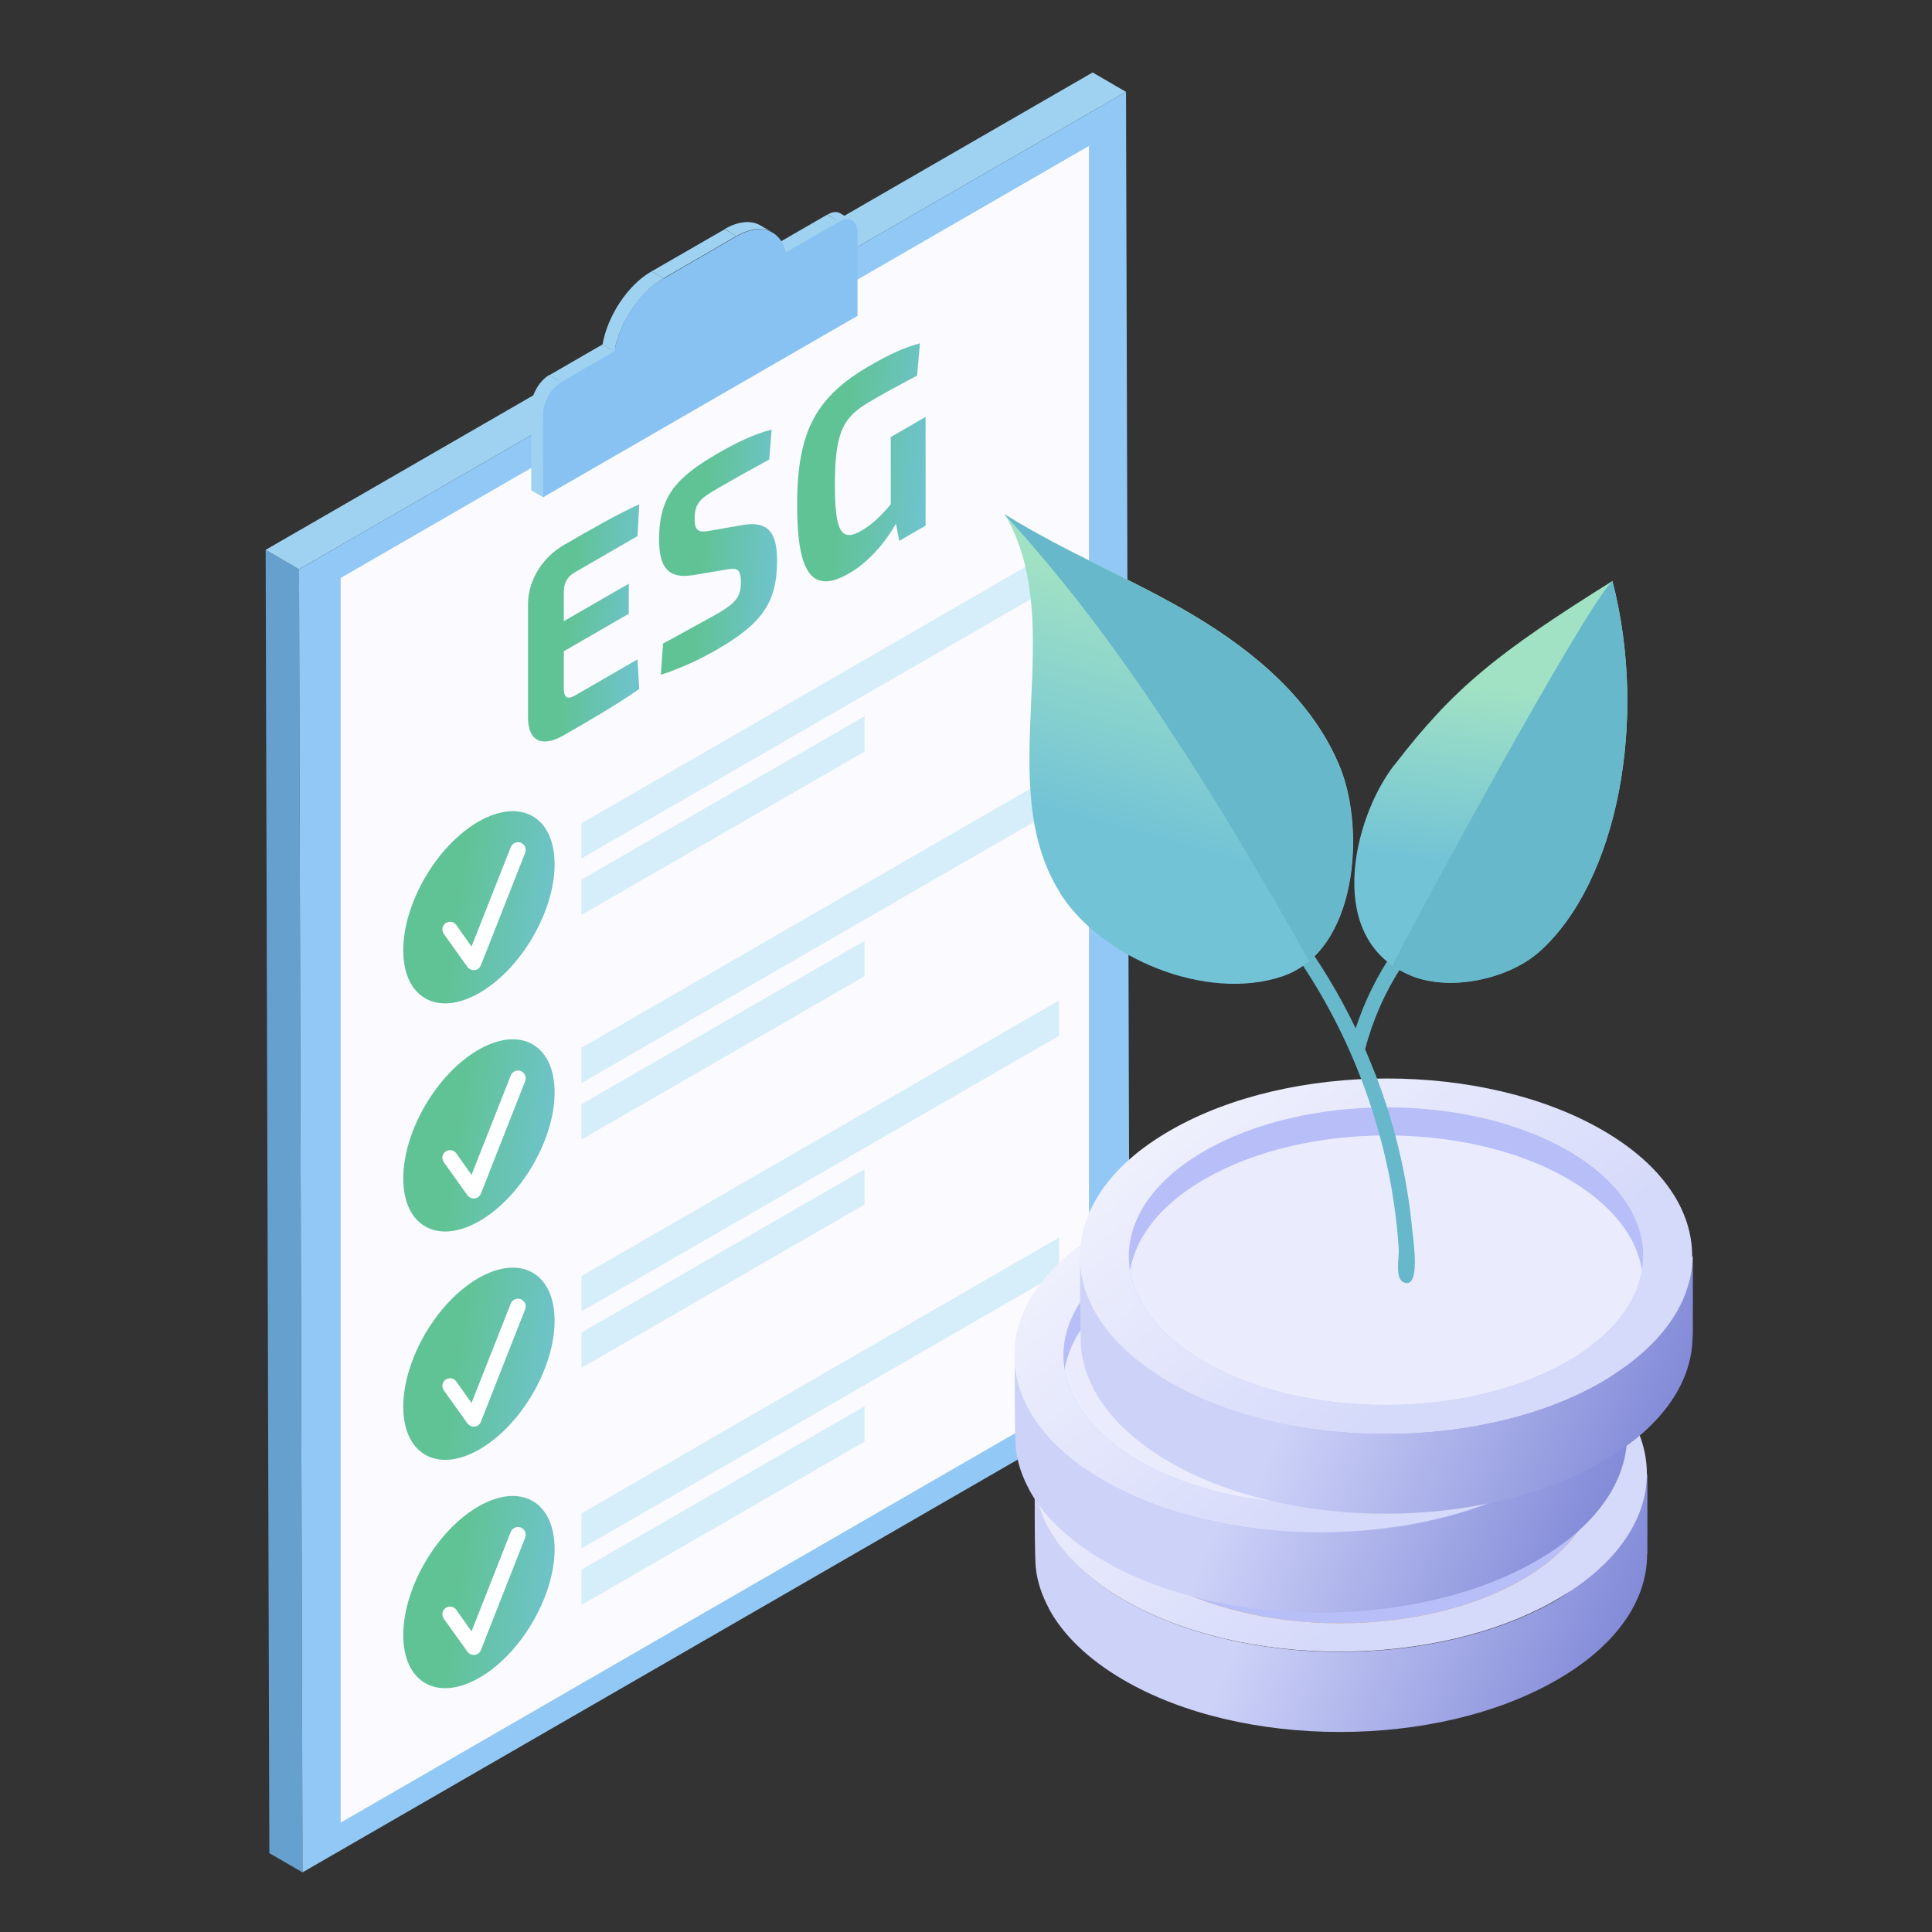
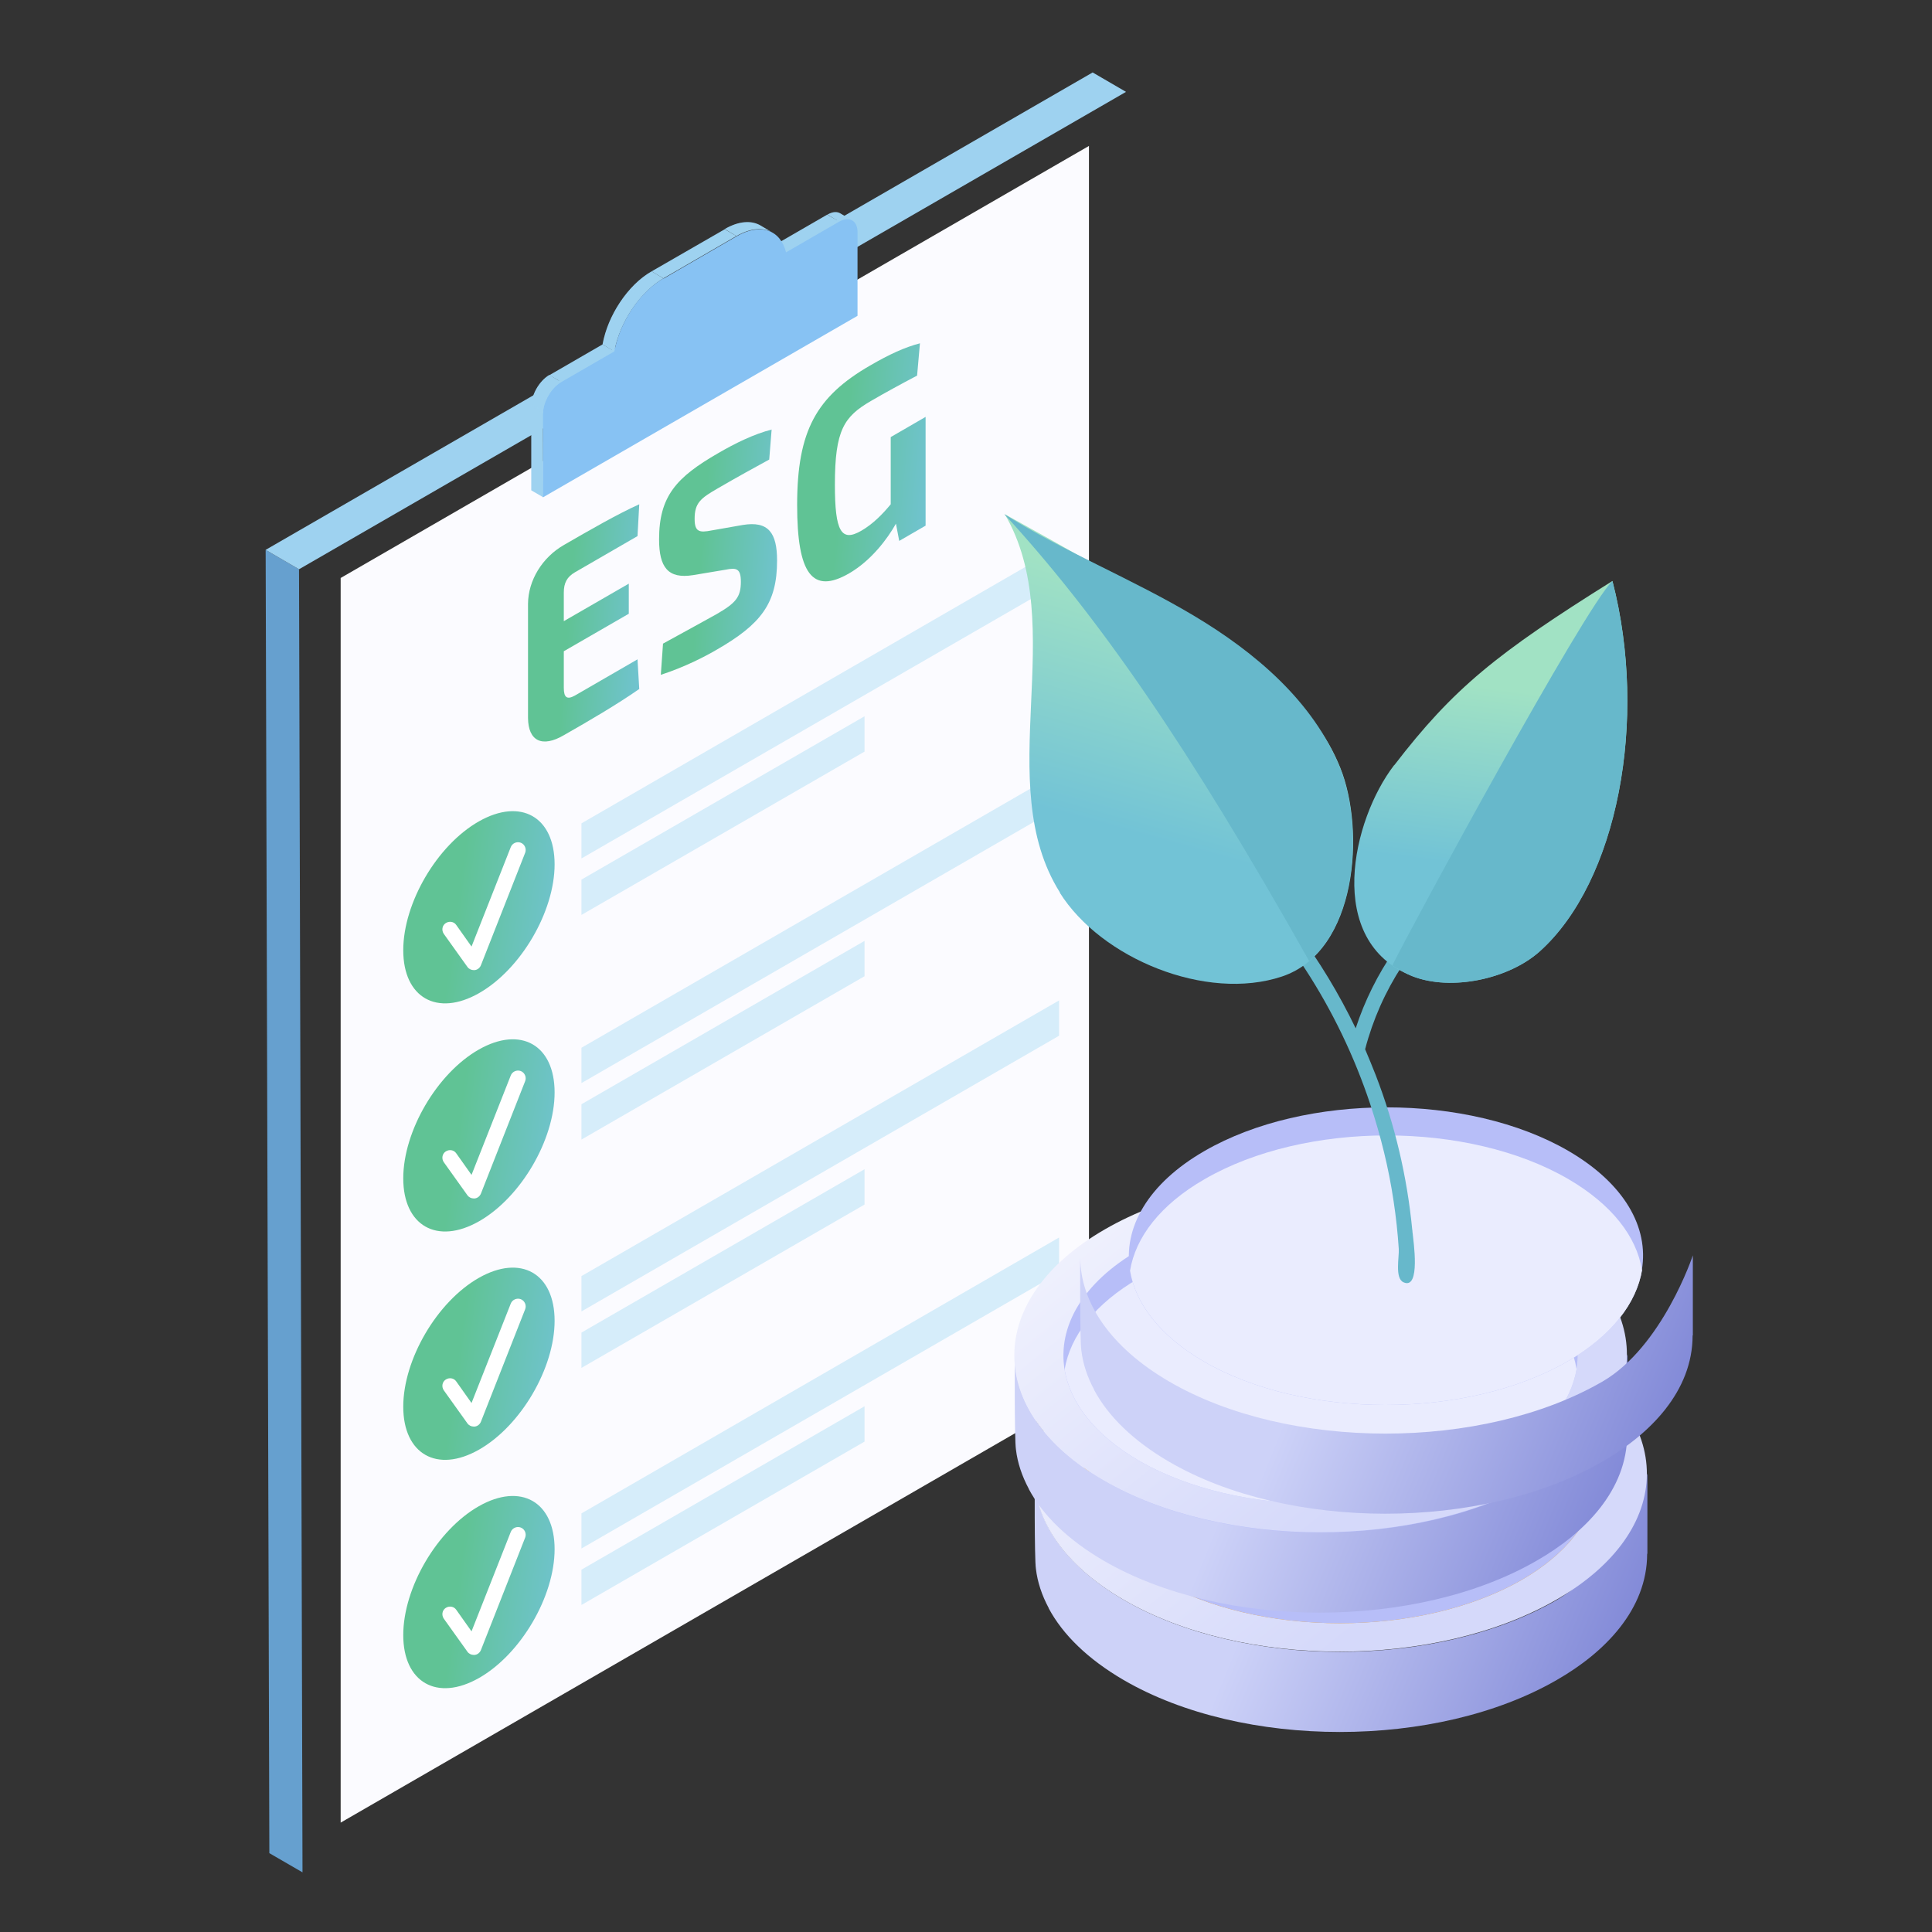
<svg xmlns="http://www.w3.org/2000/svg" width="80" height="80" viewBox="0 0 80 80" fill="none">
  <rect x="0" y="0" width="80" height="80" fill="#333333" stroke="none" />
  <g style="mix-blend-mode:luminosity">
    <path d="M12.382 23.572L11 22.768L11.153 76.735L12.526 77.53L12.382 23.572Z" fill="#66A0CF" />
    <path d="M46.626 3.804L45.244 3L11 22.768L12.382 23.572L46.626 3.804Z" fill="#9ED2F0" />
-     <path d="M12.382 23.572L12.526 77.53L46.78 57.762L46.626 3.804L12.382 23.572Z" fill="#91C8F5" />
    <path d="M14.106 23.933L45.091 6.043V57.581L14.106 75.471V23.933Z" fill="#FBFBFF" />
    <path d="M35.282 9.123L34.794 8.834C34.659 8.753 34.469 8.762 34.262 8.888L34.749 9.177C34.957 9.06 35.147 9.042 35.282 9.123Z" fill="#9ED2F0" />
    <mask id="mask0_2021_21983" style="mask-type:luminance" maskUnits="userSpaceOnUse" x="34" y="8" width="2" height="2">
      <path d="M35.281 9.123L34.794 8.834C34.658 8.753 34.468 8.762 34.261 8.888L34.748 9.177C34.956 9.06 35.146 9.042 35.281 9.123Z" fill="white" />
    </mask>
    <g mask="url(#mask0_2021_21983)">
      <path d="M35.282 9.123L34.795 8.834C34.677 8.762 34.515 8.762 34.325 8.852L34.813 9.141C34.993 9.06 35.156 9.051 35.282 9.123Z" fill="#9ED2F0" />
      <path d="M34.813 9.132L34.325 8.843C34.325 8.843 34.28 8.87 34.253 8.879L34.741 9.168C34.741 9.168 34.786 9.141 34.813 9.132Z" fill="#9ED2F0" />
    </g>
    <path d="M34.749 9.168L34.252 8.888L32.049 10.161L32.545 10.441L34.749 9.168Z" fill="#9ED2F0" />
    <path d="M31.985 9.629L31.498 9.34C31.119 9.114 30.586 9.15 30.008 9.484L30.495 9.773C31.073 9.439 31.606 9.403 31.985 9.629Z" fill="#9ED2F0" />
    <mask id="mask1_2021_21983" style="mask-type:luminance" maskUnits="userSpaceOnUse" x="30" y="9" width="2" height="1">
      <path d="M31.986 9.629L31.498 9.34C31.119 9.114 30.586 9.15 30.008 9.484L30.496 9.773C31.074 9.439 31.607 9.403 31.986 9.629Z" fill="white" />
    </mask>
    <g mask="url(#mask1_2021_21983)">
      <path d="M31.986 9.629L31.498 9.34C31.164 9.141 30.703 9.141 30.206 9.385L30.694 9.674C31.2 9.439 31.651 9.43 31.986 9.629Z" fill="#9ED2F0" />
      <path d="M30.694 9.674L30.206 9.385C30.143 9.412 30.08 9.448 30.008 9.484L30.495 9.773C30.559 9.737 30.622 9.701 30.694 9.674Z" fill="#9ED2F0" />
    </g>
    <path d="M30.495 9.773L30.008 9.493L26.982 11.236L27.47 11.525L30.495 9.773Z" fill="#9ED2F0" />
    <path d="M27.47 11.525L26.982 11.236C25.988 11.805 25.167 13.069 24.95 14.261L25.438 14.55C25.654 13.367 26.485 12.103 27.47 11.525Z" fill="#9ED2F0" />
    <mask id="mask2_2021_21983" style="mask-type:luminance" maskUnits="userSpaceOnUse" x="24" y="11" width="4" height="4">
      <path d="M27.47 11.525L26.982 11.236C25.989 11.805 25.167 13.069 24.95 14.261L25.438 14.55C25.655 13.367 26.485 12.103 27.47 11.525Z" fill="white" />
    </mask>
    <g mask="url(#mask2_2021_21983)">
      <path d="M27.47 11.525L26.982 11.236C26.657 11.426 26.341 11.688 26.07 12.004L26.558 12.293C26.838 11.976 27.145 11.715 27.47 11.525Z" fill="#9ED2F0" />
      <path d="M26.558 12.293L26.07 12.004C25.745 12.374 25.465 12.816 25.257 13.277L25.745 13.566C25.952 13.105 26.232 12.663 26.558 12.293Z" fill="#9ED2F0" />
      <path d="M25.745 13.566L25.257 13.277C25.113 13.602 25.013 13.927 24.95 14.252L25.438 14.541C25.501 14.216 25.6 13.882 25.745 13.566Z" fill="#9ED2F0" />
    </g>
    <path d="M22.486 17.115L21.998 16.835V20.303L22.495 20.592L22.486 17.115Z" fill="#9ED2F0" />
    <path d="M25.439 14.541L24.951 14.261L22.748 15.535L23.236 15.815L25.439 14.541Z" fill="#9ED2F0" />
    <path d="M27.471 11.525C26.478 12.094 25.656 13.358 25.439 14.55L23.236 15.823C22.82 16.067 22.486 16.645 22.486 17.124V20.592L35.508 13.078V9.61C35.508 9.132 35.165 8.942 34.75 9.177L32.547 10.45C32.321 9.52 31.49 9.213 30.506 9.782L27.48 11.534L27.471 11.525Z" fill="#87C2F3" />
    <path d="M23.235 15.815L22.747 15.525C22.332 15.769 21.998 16.347 21.998 16.826L22.485 17.115C22.485 16.636 22.82 16.058 23.235 15.815Z" fill="#9ED2F0" />
    <mask id="mask3_2021_21983" style="mask-type:luminance" maskUnits="userSpaceOnUse" x="21" y="15" width="3" height="3">
      <path d="M23.233 15.815L22.746 15.525C22.33 15.769 21.996 16.347 21.996 16.826L22.484 17.115C22.484 16.636 22.818 16.058 23.233 15.815Z" fill="white" />
    </mask>
    <g mask="url(#mask3_2021_21983)">
      <path d="M23.234 15.815L22.746 15.525C22.629 15.598 22.52 15.688 22.421 15.806L22.909 16.094C23.008 15.977 23.116 15.887 23.234 15.815Z" fill="#9ED2F0" />
      <path d="M22.909 16.094L22.421 15.806C22.303 15.941 22.204 16.094 22.132 16.266L22.619 16.555C22.692 16.392 22.791 16.23 22.909 16.094Z" fill="#9ED2F0" />
-       <path d="M22.61 16.555L22.122 16.266C22.05 16.42 22.005 16.591 21.996 16.745L22.484 17.034C22.493 16.88 22.538 16.718 22.61 16.555Z" fill="#9ED2F0" />
      <path d="M22.484 17.025L21.996 16.736C21.996 16.736 21.996 16.799 21.996 16.826L22.484 17.115C22.484 17.115 22.484 17.052 22.484 17.025Z" fill="#9ED2F0" />
    </g>
    <path d="M22.965 35.79C22.965 33.822 21.565 33.027 19.831 34.011C18.097 34.996 16.698 37.389 16.698 39.348C16.698 41.308 18.097 42.112 19.831 41.127C21.565 40.143 22.965 37.75 22.965 35.79Z" fill="url(#paint0_linear_2021_21983)" />
    <path d="M19.615 40.17C19.516 40.17 19.416 40.125 19.353 40.035L18.378 38.671C18.278 38.527 18.305 38.328 18.45 38.229C18.594 38.129 18.793 38.156 18.892 38.301L19.525 39.195L21.15 35.077C21.213 34.914 21.403 34.833 21.566 34.896C21.728 34.959 21.809 35.149 21.746 35.312L19.913 39.971C19.868 40.08 19.768 40.161 19.651 40.17C19.642 40.17 19.624 40.17 19.615 40.17Z" fill="white" />
    <path d="M22.965 45.236C22.965 43.268 21.565 42.473 19.831 43.457C18.097 44.442 16.698 46.835 16.698 48.794C16.698 50.754 18.097 51.558 19.831 50.574C21.565 49.589 22.965 47.196 22.965 45.236Z" fill="url(#paint1_linear_2021_21983)" />
    <path d="M19.615 49.625C19.516 49.625 19.416 49.58 19.353 49.49L18.378 48.126C18.278 47.982 18.305 47.783 18.45 47.684C18.594 47.584 18.793 47.611 18.892 47.756L19.525 48.65L21.15 44.532C21.213 44.369 21.403 44.288 21.566 44.351C21.728 44.415 21.809 44.604 21.746 44.767L19.913 49.427C19.868 49.535 19.768 49.616 19.651 49.625C19.642 49.625 19.624 49.625 19.615 49.625Z" fill="white" />
    <path d="M22.965 54.691C22.965 52.723 21.565 51.928 19.831 52.912C18.097 53.897 16.698 56.29 16.698 58.249C16.698 60.209 18.097 61.013 19.831 60.029C21.565 59.044 22.965 56.651 22.965 54.691Z" fill="url(#paint2_linear_2021_21983)" />
    <path d="M19.615 59.071C19.516 59.071 19.416 59.026 19.353 58.936L18.378 57.572C18.278 57.428 18.305 57.229 18.45 57.13C18.594 57.03 18.793 57.057 18.892 57.202L19.525 58.096L21.15 53.978C21.213 53.816 21.403 53.734 21.566 53.797C21.728 53.861 21.809 54.05 21.746 54.213L19.913 58.873C19.868 58.981 19.768 59.062 19.651 59.071C19.642 59.071 19.624 59.071 19.615 59.071Z" fill="white" />
    <path d="M22.965 64.147C22.965 62.178 21.565 61.383 19.831 62.367C18.097 63.352 16.698 65.745 16.698 67.705C16.698 69.664 18.097 70.468 19.831 69.484C21.565 68.499 22.965 66.106 22.965 64.147Z" fill="url(#paint3_linear_2021_21983)" />
    <path d="M19.615 68.526C19.516 68.526 19.416 68.481 19.353 68.391L18.378 67.027C18.278 66.883 18.305 66.684 18.45 66.585C18.594 66.486 18.793 66.513 18.892 66.657L19.525 67.551L21.15 63.433C21.213 63.271 21.403 63.189 21.566 63.253C21.728 63.316 21.809 63.505 21.746 63.668L19.913 68.328C19.868 68.436 19.768 68.517 19.651 68.526C19.642 68.526 19.624 68.526 19.615 68.526Z" fill="white" />
    <path d="M24.077 34.093V35.547L43.854 24.132V22.669L24.077 34.093Z" fill="#D6EDFA" />
    <path d="M24.077 36.422V37.885L35.799 31.122V29.659L24.077 36.422Z" fill="#D6EDFA" />
    <path d="M24.077 43.385V44.848L43.854 33.433V31.97L24.077 43.385Z" fill="#D6EDFA" />
    <path d="M24.077 45.724V47.187L35.799 40.423V38.96L24.077 45.724Z" fill="#D6EDFA" />
    <path d="M24.077 52.84V54.303L43.854 42.888V41.425L24.077 52.84Z" fill="#D6EDFA" />
    <path d="M24.077 55.179V56.642L35.799 49.878V48.415L24.077 55.179Z" fill="#D6EDFA" />
    <path d="M24.077 62.666V64.12L43.854 52.705V51.242L24.077 62.666Z" fill="#D6EDFA" />
    <path d="M24.077 64.996V66.458L35.799 59.694V58.231L24.077 64.996Z" fill="#D6EDFA" />
    <path d="M26.398 27.302L26.47 28.53C25.549 29.171 24.393 29.848 23.346 30.444C22.451 30.968 21.873 30.688 21.864 29.731V24.999C21.873 24.032 22.451 23.084 23.346 22.569C24.393 21.964 25.549 21.296 26.47 20.881L26.398 22.199L23.806 23.698C23.481 23.888 23.346 24.132 23.346 24.538V25.721L26.037 24.168V25.414L23.346 26.967V28.476C23.346 28.891 23.481 28.981 23.806 28.801L26.398 27.302Z" fill="url(#paint4_linear_2021_21983)" />
    <path d="M31.951 17.792L31.852 19.029C31.283 19.337 30.452 19.797 29.739 20.212C29.016 20.628 28.763 20.817 28.763 21.486C28.763 22.028 28.962 22.064 29.468 21.964L30.75 21.739C31.825 21.558 32.177 22.073 32.177 23.211C32.177 24.99 31.509 25.848 29.675 26.904C29.242 27.157 28.393 27.608 27.363 27.943L27.454 26.651C28.7 25.965 29.251 25.667 29.684 25.423C30.461 24.972 30.678 24.728 30.678 24.087C30.678 23.536 30.488 23.5 30.046 23.59L28.691 23.816C27.662 23.978 27.291 23.491 27.291 22.335C27.291 20.547 28.005 19.761 29.748 18.759C30.416 18.37 31.211 17.973 31.969 17.783L31.951 17.792Z" fill="url(#paint5_linear_2021_21983)" />
    <path d="M38.327 17.259V21.766L37.235 22.398L37.099 21.684C36.756 22.299 36.079 23.211 35.158 23.743C33.64 24.619 33.008 23.77 33.008 20.908C33.008 17.819 33.812 16.42 36.025 15.137C36.819 14.677 37.46 14.379 38.093 14.216L37.975 15.553C37.307 15.905 36.657 16.257 36.07 16.6C34.95 17.25 34.571 17.801 34.571 20.068C34.571 22.009 34.833 22.461 35.672 21.973C36.151 21.694 36.548 21.287 36.883 20.881V18.099L38.318 17.268L38.327 17.259Z" fill="url(#paint6_linear_2021_21983)" />
    <path d="M68.205 64.338C68.205 66.638 66.457 68.424 64.461 69.565C59.49 72.435 51.458 72.435 46.526 69.565C45.043 68.7 44.007 67.683 43.427 66.6C43.427 66.6 43.427 66.6 43.427 66.59C43.142 66.058 42.961 65.516 42.895 64.965C42.828 64.537 42.847 61.011 42.847 61.087C42.847 62.95 44.083 64.822 46.535 66.248C51.468 69.118 59.499 69.118 64.47 66.248C66.96 64.803 68.215 61.02 68.215 61.02C68.215 61.02 68.215 64.413 68.215 64.338H68.205Z" fill="url(#paint7_linear_2021_21983)" />
    <path d="M46.573 55.85C41.602 58.72 41.574 63.368 46.516 66.238C51.449 69.109 59.48 69.109 64.451 66.238C69.422 63.368 69.441 58.72 64.508 55.85C59.575 52.98 51.544 52.98 46.573 55.85Z" fill="url(#paint8_linear_2021_21983)" />
    <path d="M66.115 61.61C65.887 62.997 64.86 64.347 63.026 65.412C58.853 67.816 52.105 67.816 47.961 65.412C46.155 64.356 45.138 63.026 44.91 61.657C44.616 59.88 45.652 58.045 47.999 56.696C52.172 54.291 58.92 54.291 63.064 56.696C65.383 58.045 66.4 59.861 66.106 61.619L66.115 61.61Z" fill="#F2A72E" />
    <path d="M66.115 61.61C65.887 62.997 64.86 64.347 63.026 65.412C58.853 67.816 52.105 67.816 47.961 65.412C46.155 64.356 45.138 63.026 44.91 61.657C45.138 60.27 46.165 58.92 47.999 57.865C52.172 55.451 58.92 55.451 63.064 57.865C64.87 58.92 65.887 60.251 66.105 61.619L66.115 61.61Z" fill="#B7BEF8" />
    <path d="M67.378 59.395C67.378 61.695 65.629 63.482 63.633 64.623C58.663 67.493 50.631 67.493 45.698 64.623C44.216 63.758 43.18 62.741 42.6 61.657C42.6 61.657 42.6 61.657 42.6 61.648C42.315 61.115 42.134 60.574 42.068 60.022C42.001 59.595 42.02 56.069 42.02 56.145C42.02 58.008 43.256 59.88 45.708 61.306C50.641 64.176 58.672 64.176 63.643 61.306C66.133 59.861 67.388 56.078 67.388 56.078C67.388 56.078 67.388 59.471 67.388 59.395H67.378Z" fill="url(#paint9_linear_2021_21983)" />
    <path d="M45.746 50.907C40.775 53.778 40.747 58.426 45.689 61.296C50.622 64.166 58.653 64.166 63.624 61.296C68.595 58.426 68.614 53.778 63.681 50.907C58.748 48.037 50.717 48.037 45.746 50.907Z" fill="url(#paint10_linear_2021_21983)" />
    <path d="M65.288 56.667C65.06 58.055 64.033 59.405 62.199 60.469C58.026 62.874 51.278 62.874 47.134 60.469C45.328 59.414 44.311 58.084 44.083 56.715C43.788 54.938 44.825 53.103 47.172 51.753C51.345 49.349 58.093 49.349 62.237 51.753C64.556 53.103 65.573 54.919 65.278 56.677L65.288 56.667Z" fill="#B7BEF8" />
    <path d="M65.288 56.667C65.06 58.055 64.033 59.405 62.199 60.469C58.026 62.874 51.278 62.874 47.134 60.469C45.328 59.414 44.311 58.084 44.083 56.715C44.311 55.327 45.338 53.977 47.172 52.922C51.344 50.508 58.093 50.508 62.237 52.922C64.043 53.977 65.06 55.308 65.278 56.677L65.288 56.667Z" fill="#EAECFE" />
    <path d="M70.087 55.299C70.087 57.599 68.338 59.386 66.343 60.526C61.372 63.397 53.34 63.397 48.407 60.526C46.925 59.661 45.889 58.644 45.309 57.561C45.309 57.561 45.309 57.561 45.309 57.551C45.024 57.019 44.843 56.477 44.777 55.926C44.71 55.498 44.729 51.972 44.729 52.048C44.729 53.911 45.965 55.783 48.417 57.209C53.35 60.08 61.381 60.08 66.352 57.209C68.842 55.764 70.097 51.982 70.097 51.982C70.097 51.982 70.097 55.375 70.097 55.299H70.087Z" fill="url(#paint11_linear_2021_21983)" />
-     <path d="M70.087 52.048C70.068 53.122 69.65 54.196 68.823 55.185C68.215 55.916 67.388 56.601 66.333 57.209C61.362 60.08 53.34 60.08 48.407 57.209C47.362 56.601 46.544 55.916 45.936 55.185C45.128 54.196 44.719 53.122 44.71 52.048C44.71 51.107 45.014 50.166 45.632 49.273C46.25 48.37 47.2 47.533 48.455 46.811C53.426 43.941 61.447 43.941 66.38 46.811C67.626 47.533 68.566 48.379 69.175 49.273C69.783 50.157 70.078 51.107 70.068 52.048H70.087Z" fill="url(#paint12_linear_2021_21983)" />
    <path d="M67.996 52.571C67.768 53.959 66.741 55.308 64.907 56.373C60.734 58.777 53.986 58.777 49.842 56.373C48.036 55.318 47.019 53.987 46.791 52.618C46.496 50.841 47.532 49.007 49.88 47.657C54.053 45.252 60.801 45.252 64.945 47.657C67.264 49.007 68.281 50.822 67.986 52.58L67.996 52.571Z" fill="#B7BEF8" />
    <path d="M67.997 52.571C67.769 53.959 66.742 55.308 64.908 56.373C60.735 58.777 53.987 58.777 49.843 56.373C48.037 55.318 47.02 53.987 46.792 52.618C47.02 51.231 48.047 49.881 49.881 48.826C54.053 46.412 60.802 46.412 64.946 48.826C66.752 49.881 67.769 51.212 67.987 52.58L67.997 52.571Z" fill="#EAECFE" />
    <path d="M60.584 37.218L60.201 36.73C58.3 38.232 56.884 40.287 56.136 42.58C54.759 39.725 52.848 37.136 50.491 35.029L50.079 35.492C53.108 38.198 55.423 41.757 56.74 45.728C57.172 47.033 57.504 48.371 57.706 49.738C57.806 50.398 57.877 51.054 57.92 51.717C57.943 52.033 57.747 52.935 58.115 53.096C58.843 53.428 58.516 51.338 58.497 51.08C58.484 51.024 58.49 50.964 58.477 50.909C58.264 48.716 57.759 46.569 56.962 44.508C56.822 44.15 56.673 43.794 56.527 43.447C57.163 41.003 58.601 38.788 60.584 37.218Z" fill="#67B8CB" />
-     <path d="M43.892 36.96C41.033 32.422 44.318 25.92 41.605 21.291C44.115 22.867 46.898 23.972 49.444 25.491C51.99 27.011 54.389 29.041 55.498 31.791C56.54 34.372 56.212 39.386 53.087 40.434C49.944 41.486 45.59 39.684 43.882 36.962L43.892 36.96Z" fill="url(#paint13_linear_2021_21983)" />
+     <path d="M43.892 36.96C41.033 32.422 44.318 25.92 41.605 21.291C51.99 27.011 54.389 29.041 55.498 31.791C56.54 34.372 56.212 39.386 53.087 40.434C49.944 41.486 45.59 39.684 43.882 36.962L43.892 36.96Z" fill="url(#paint13_linear_2021_21983)" />
    <path d="M57.734 31.685C60.181 28.5 61.978 27.051 66.767 24.058C68.254 29.812 66.98 36.502 63.756 39.395C62.476 40.542 60.087 41.053 58.483 40.422C54.812 38.972 56.001 33.928 57.725 31.687L57.734 31.685Z" fill="url(#paint14_linear_2021_21983)" />
    <path d="M66.768 24.058C68.254 29.812 66.981 36.502 63.757 39.395C62.477 40.542 60.088 41.053 58.483 40.422C58.259 40.336 57.834 40.092 57.652 39.977C58.516 38.242 65.599 25.18 66.768 24.058Z" fill="#67B8CB" />
    <path d="M41.594 21.294C44.105 22.87 46.888 23.974 49.434 25.494C51.98 27.013 54.378 29.043 55.488 31.793C56.381 34.018 56.262 38.06 54.208 39.791C49.224 30.94 45.513 25.562 41.583 21.286L41.594 21.294Z" fill="#67B8CB" />
  </g>
  <defs>
    <linearGradient id="paint0_linear_2021_21983" x1="17.755" y1="35.189" x2="29.652" y2="36.795" gradientUnits="userSpaceOnUse">
      <stop offset="0.123" stop-color="#60C395" />
      <stop offset="0.519" stop-color="#72C3D6" />
    </linearGradient>
    <linearGradient id="paint1_linear_2021_21983" x1="17.755" y1="44.635" x2="29.652" y2="46.241" gradientUnits="userSpaceOnUse">
      <stop offset="0.123" stop-color="#60C395" />
      <stop offset="0.519" stop-color="#72C3D6" />
    </linearGradient>
    <linearGradient id="paint2_linear_2021_21983" x1="17.755" y1="54.09" x2="29.652" y2="55.696" gradientUnits="userSpaceOnUse">
      <stop offset="0.123" stop-color="#60C395" />
      <stop offset="0.519" stop-color="#72C3D6" />
    </linearGradient>
    <linearGradient id="paint3_linear_2021_21983" x1="17.755" y1="63.545" x2="29.652" y2="65.151" gradientUnits="userSpaceOnUse">
      <stop offset="0.123" stop-color="#60C395" />
      <stop offset="0.519" stop-color="#72C3D6" />
    </linearGradient>
    <linearGradient id="paint4_linear_2021_21983" x1="22.641" y1="22.856" x2="31.486" y2="23.567" gradientUnits="userSpaceOnUse">
      <stop offset="0.123" stop-color="#60C395" />
      <stop offset="0.519" stop-color="#72C3D6" />
    </linearGradient>
    <linearGradient id="paint5_linear_2021_21983" x1="28.115" y1="19.826" x2="37.495" y2="20.599" gradientUnits="userSpaceOnUse">
      <stop offset="0.123" stop-color="#60C395" />
      <stop offset="0.519" stop-color="#72C3D6" />
    </linearGradient>
    <linearGradient id="paint6_linear_2021_21983" x1="33.905" y1="16.198" x2="44.099" y2="17.141" gradientUnits="userSpaceOnUse">
      <stop offset="0.123" stop-color="#60C395" />
      <stop offset="0.519" stop-color="#72C3D6" />
    </linearGradient>
    <linearGradient id="paint7_linear_2021_21983" x1="47.123" y1="63.171" x2="89.207" y2="80.28" gradientUnits="userSpaceOnUse">
      <stop offset="0.123" stop-color="#CDD2F8" />
      <stop offset="0.519" stop-color="#737BD1" />
    </linearGradient>
    <linearGradient id="paint8_linear_2021_21983" x1="39.674" y1="48.775" x2="55.575" y2="68.339" gradientUnits="userSpaceOnUse">
      <stop stop-color="white" />
      <stop offset="0.99" stop-color="#D5D9FA" />
    </linearGradient>
    <linearGradient id="paint9_linear_2021_21983" x1="46.296" y1="58.229" x2="88.38" y2="75.337" gradientUnits="userSpaceOnUse">
      <stop offset="0.123" stop-color="#CDD2F8" />
      <stop offset="0.519" stop-color="#737BD1" />
    </linearGradient>
    <linearGradient id="paint10_linear_2021_21983" x1="38.847" y1="43.833" x2="54.748" y2="63.396" gradientUnits="userSpaceOnUse">
      <stop stop-color="white" />
      <stop offset="0.99" stop-color="#D5D9FA" />
    </linearGradient>
    <linearGradient id="paint11_linear_2021_21983" x1="49.005" y1="54.132" x2="91.089" y2="71.241" gradientUnits="userSpaceOnUse">
      <stop offset="0.123" stop-color="#CDD2F8" />
      <stop offset="0.519" stop-color="#737BD1" />
    </linearGradient>
    <linearGradient id="paint12_linear_2021_21983" x1="41.555" y1="39.733" x2="57.468" y2="59.306" gradientUnits="userSpaceOnUse">
      <stop stop-color="white" />
      <stop offset="0.99" stop-color="#D5D9FA" />
    </linearGradient>
    <linearGradient id="paint13_linear_2021_21983" x1="46.45" y1="21.838" x2="41.84" y2="38.403" gradientUnits="userSpaceOnUse">
      <stop offset="0.123" stop-color="#A1E2C4" />
      <stop offset="0.703" stop-color="#72C3D6" />
    </linearGradient>
    <linearGradient id="paint14_linear_2021_21983" x1="60.29" y1="26.675" x2="58.632" y2="39.427" gradientUnits="userSpaceOnUse">
      <stop offset="0.123" stop-color="#A1E2C4" />
      <stop offset="0.703" stop-color="#72C3D6" />
    </linearGradient>
  </defs>
</svg>